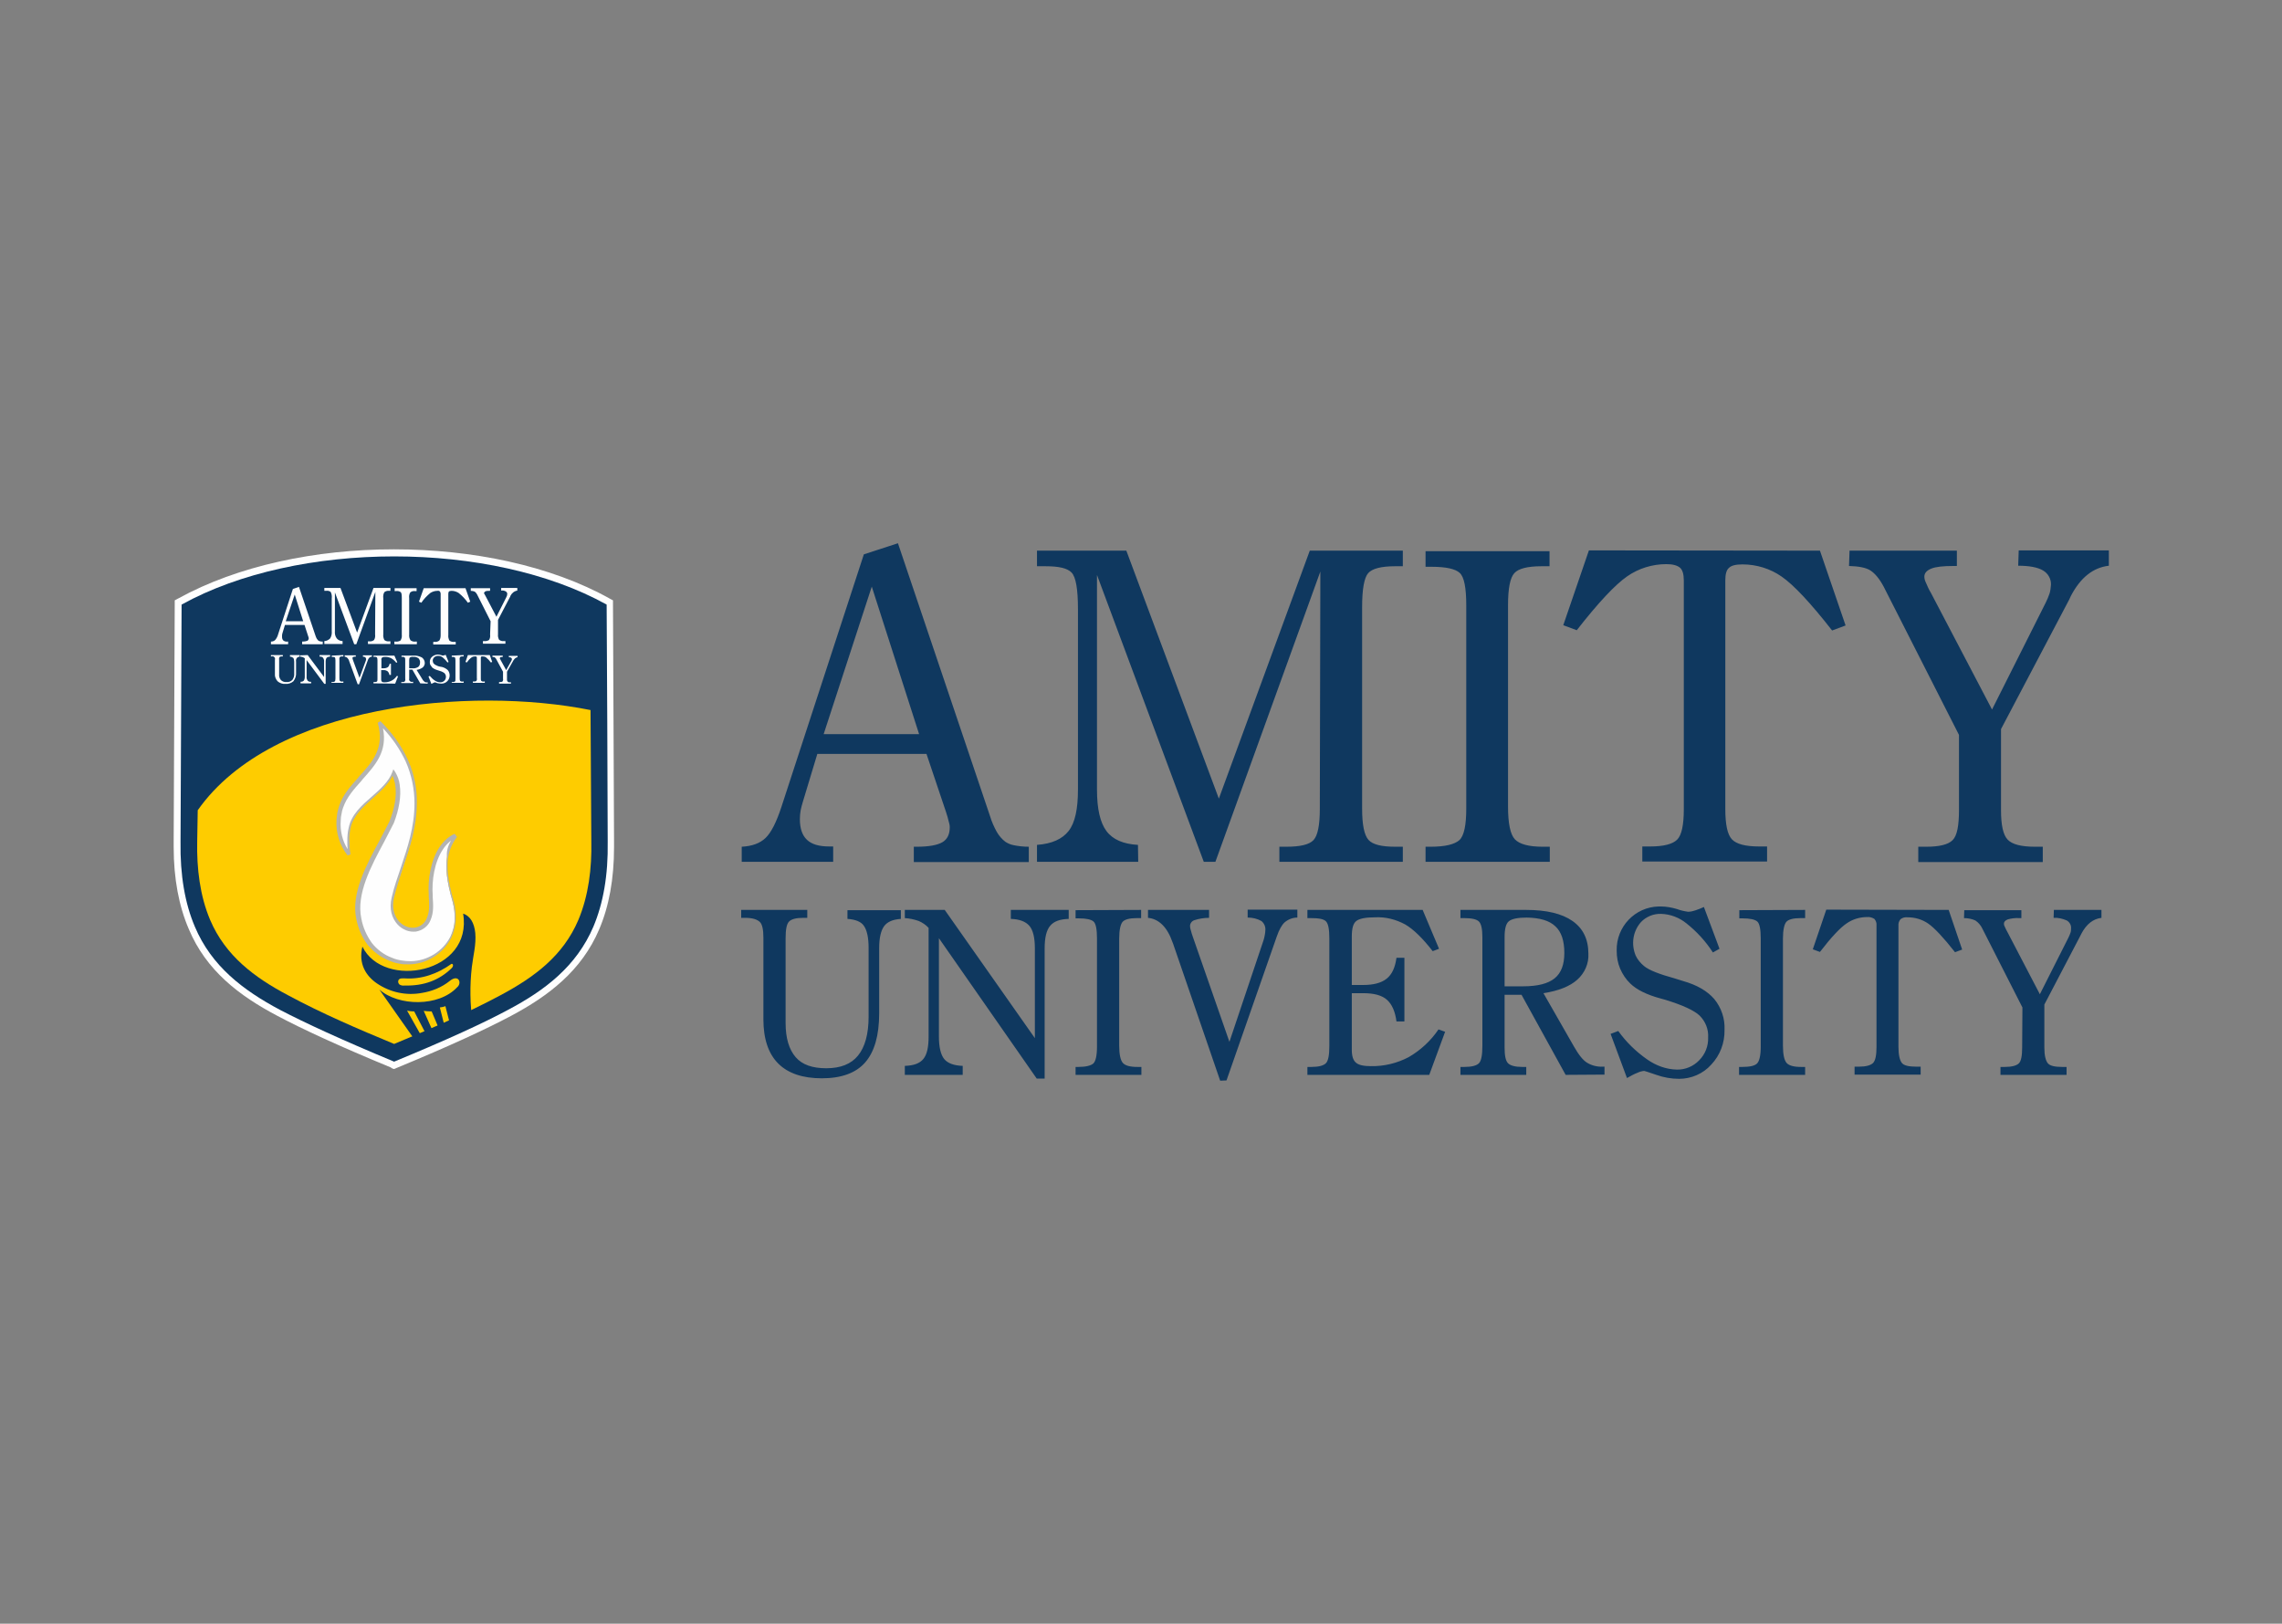
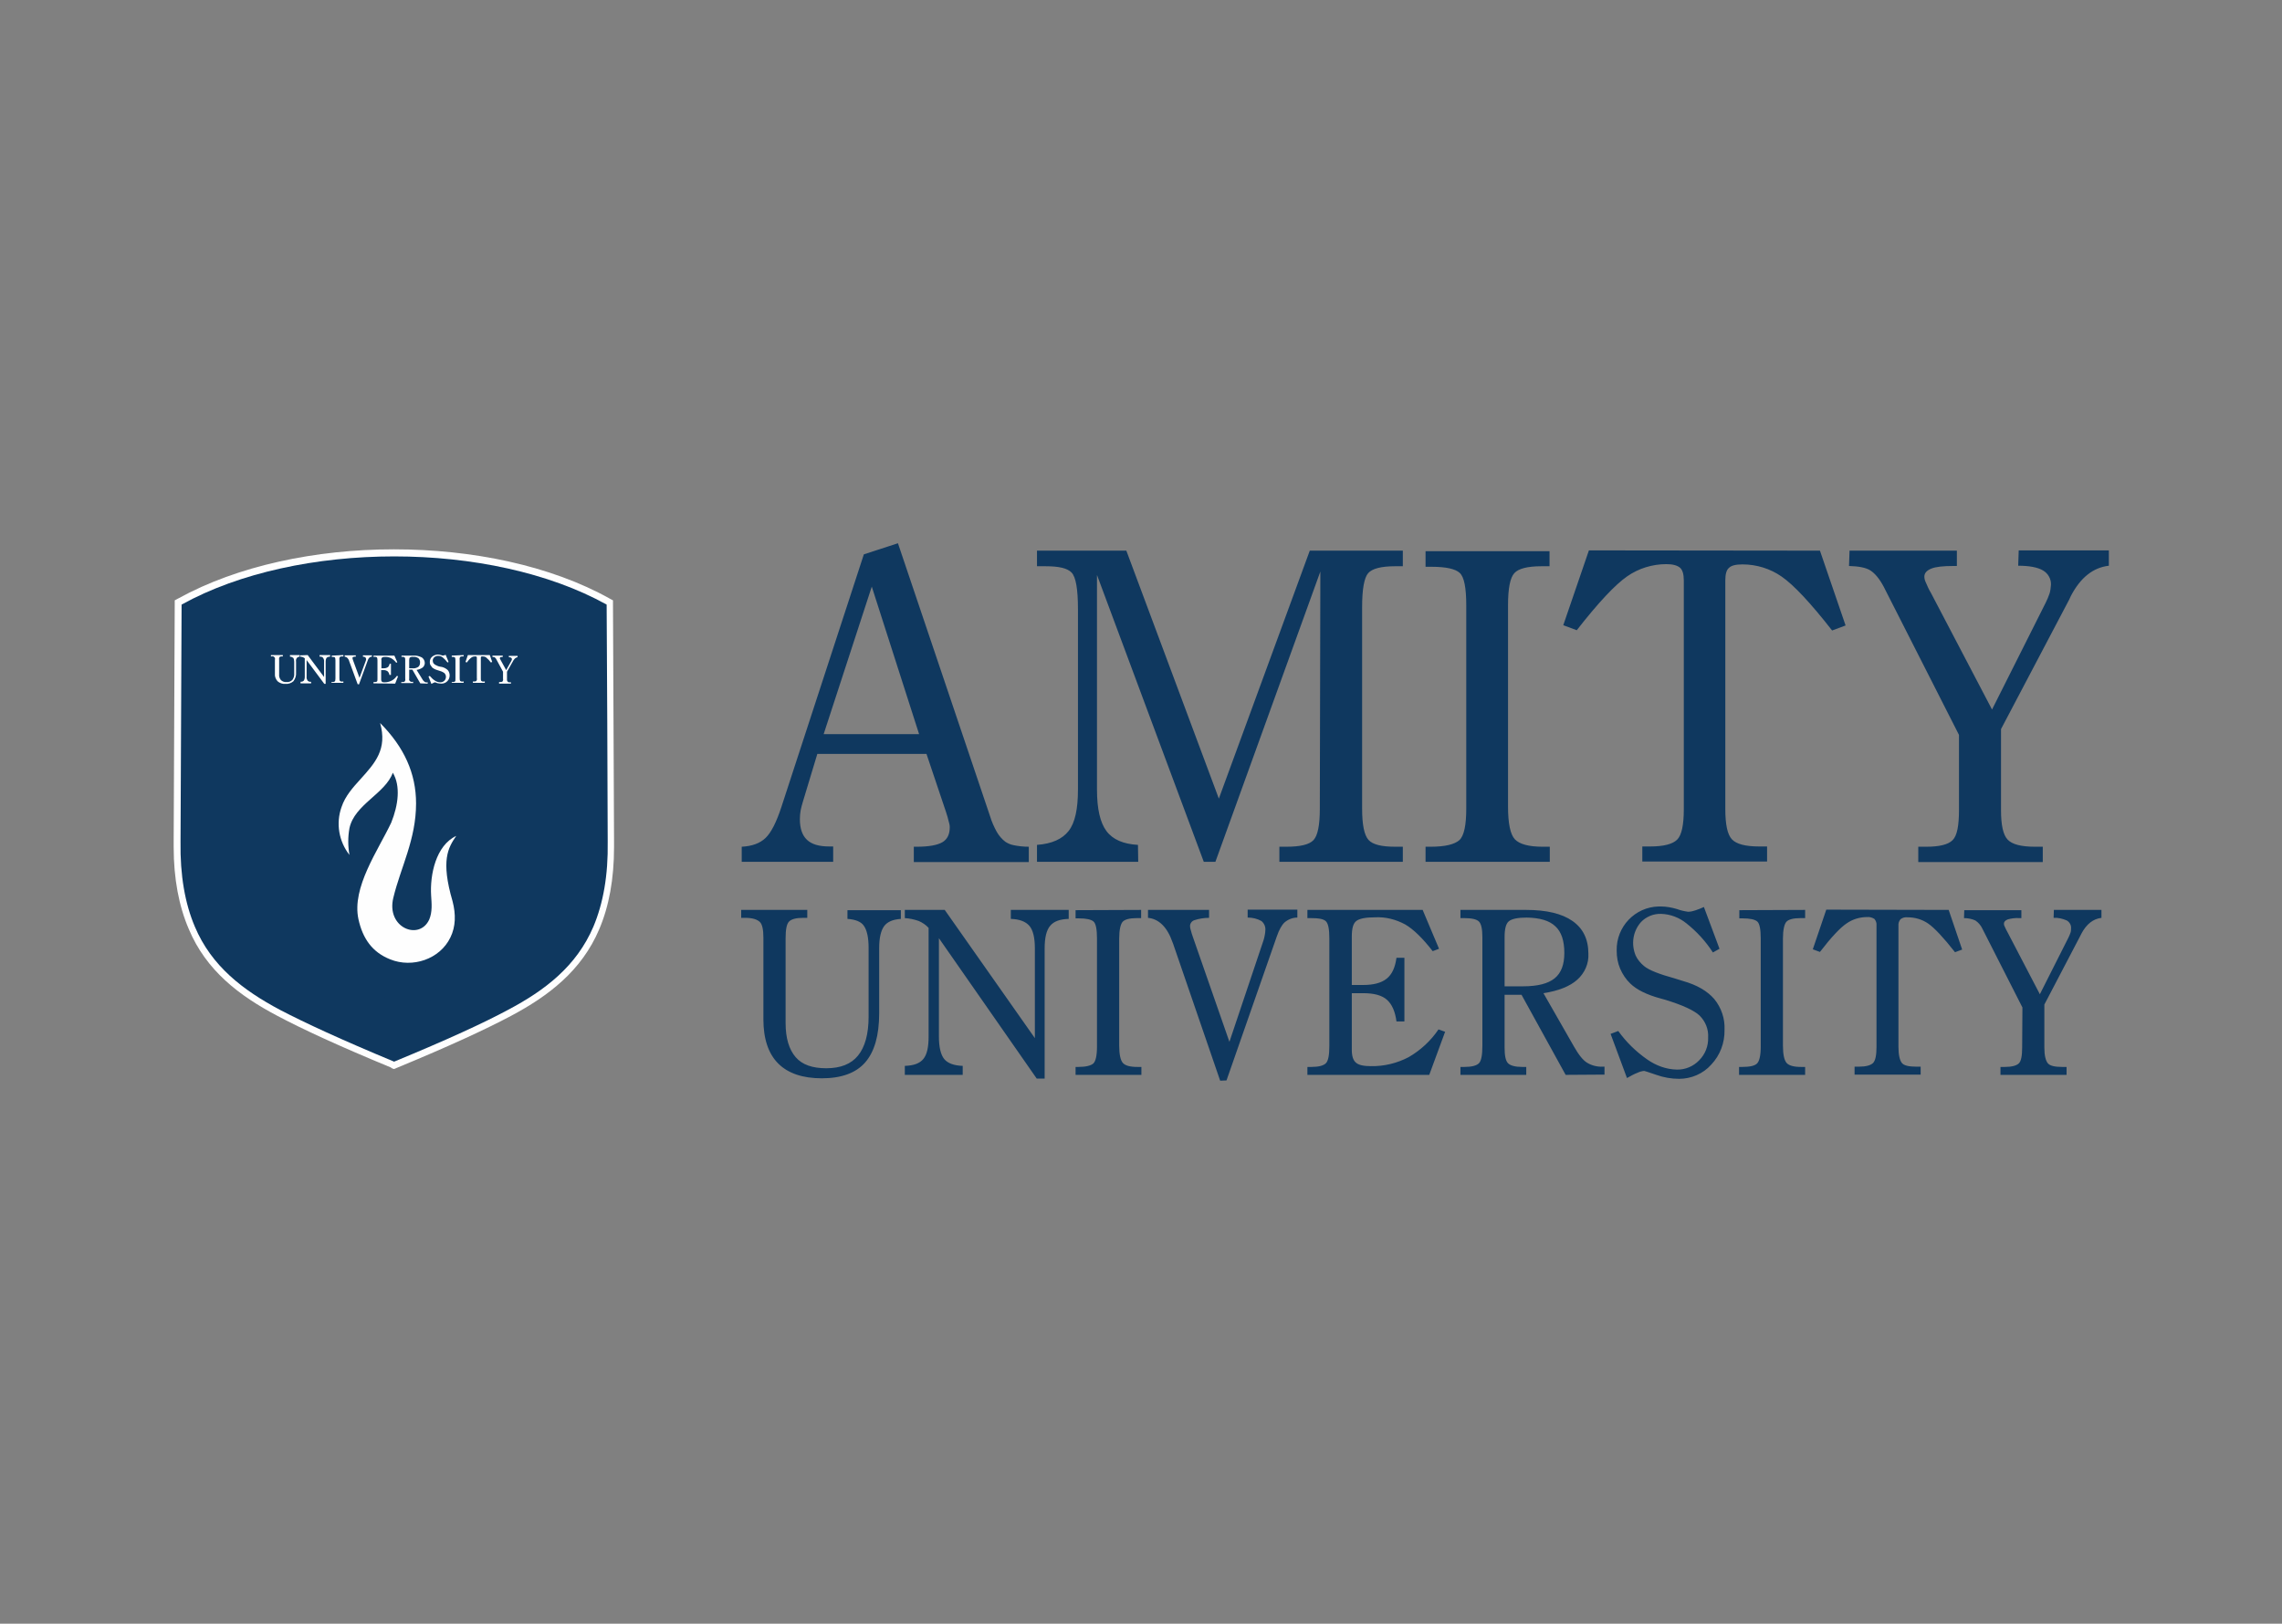
<svg xmlns="http://www.w3.org/2000/svg" version="1.0" id="Layer_1" x="0px" y="0px" viewBox="0 0 863.3 614.2" style="enable-background:new 0 0 863.3 614.2;" xml:space="preserve">
  <rect x="0" y="0" width="863.3" height="614.2" fill="#808080" stroke="none" />
  <style type="text/css">
	.st0{fill:#0F385F;}
	.st1{fill:#FEFEFE;}
	.st2{fill:#FECC00;}
	.st3{fill:#B2B3B3;}
</style>
  <path class="st0" d="M765.1,381.1L750,351.4c-0.6-1.3-1.5-2.4-2.7-3.2c-1.3-0.6-2.8-0.9-4.3-0.9l0.1-3h21.6v3h-0.8  c-1.5-0.1-3,0.1-4.4,0.5c-0.9,0.4-1.4,0.9-1.4,1.6c0,0.4,0.1,0.8,0.3,1.1c0.3,0.7,0.7,1.5,1.1,2.2l12.2,23.4l10.8-21.4  c0.3-0.6,0.6-1.3,0.8-1.9c0.2-0.6,0.2-1.1,0.2-1.7c0.1-1.2-0.6-2.3-1.6-2.9c-1.6-0.7-3.3-1.1-5-1l0.1-3H795v3  c-3.2,0.4-5.7,2.4-7.6,6l-0.4,0.8L773.4,380v16.3c0,3,0.5,4.9,1.3,5.9s2.7,1.4,5.5,1.4h1.6v3h-25v-3h1.6c2.7,0,4.4-0.5,5.3-1.3  s1.3-2.9,1.3-6L765.1,381.1z M737.2,344.2l5.1,15l-2.7,1c-4.4-5.6-7.8-9.2-10.1-10.8c-2.3-1.6-5-2.4-7.8-2.4c-1-0.1-1.9,0.1-2.7,0.7  c-0.6,0.7-0.9,1.6-0.8,2.5V396c0,3.1,0.5,5.1,1.3,6.1s2.7,1.4,5.5,1.4h1.6v3h-25v-3h1.6c2.7,0,4.5-0.5,5.4-1.4s1.3-3,1.3-6.1v-45.9  c0.1-0.9-0.2-1.8-0.8-2.5c-0.8-0.5-1.8-0.8-2.7-0.7c-2.8,0-5.5,0.8-7.8,2.4c-2.4,1.6-5.8,5.2-10.1,10.8l-2.7-1l5.1-15L737.2,344.2z   M682.9,344.2v3.1h-1.7c-2.8,0-4.6,0.5-5.4,1.4s-1.3,3.1-1.3,6.4v40.4c0,3.4,0.5,5.6,1.4,6.6s2.7,1.5,5.5,1.5h1.5v3h-25v-3h1.1  c2.9,0,4.8-0.4,5.7-1.3c0.9-0.9,1.4-3,1.4-6.4v-40.8c0-3.5-0.4-5.7-1.3-6.5c-0.9-0.8-2.8-1.2-5.6-1.2H658v-3.1L682.9,344.2z   M615.5,407.8l-6.2-16.7l2.9-1.1c3,4.2,6.7,7.8,11,10.8c3.3,2.3,7.1,3.7,11.1,3.8c3.2,0.1,6.3-1.2,8.5-3.5c2.3-2.3,3.5-5.4,3.4-8.6  c0.2-3.1-1-6.1-3.2-8.3c-2.1-2-6.5-4-13-6l-1.8-0.5c-5.2-1.4-9-3.3-11.4-5.6c-1.7-1.6-3-3.6-3.9-5.7c-0.9-2.1-1.3-4.4-1.3-6.8  c-0.2-9,6.9-16.5,15.9-16.7c0.3,0,0.5,0,0.8,0c2.1,0,4.2,0.4,6.2,1c1.3,0.5,2.7,0.8,4.1,1c0.9,0,1.8-0.2,2.7-0.5  c1.1-0.4,2.3-0.8,3.3-1.3l5.9,15.8l-2.5,1.4c-2.7-4.2-6.1-7.9-10-11c-2.7-2.2-6.1-3.5-9.6-3.6c-2.9-0.1-5.7,1.1-7.6,3.1  c-3.1,3.5-3.8,8.4-2,12.7c0.7,1.5,1.8,2.8,3.1,3.9c1.9,1.6,5.8,3.1,11.6,4.7l3.2,1c5.3,1.5,9.2,3.8,11.8,6.8  c2.7,3.3,4.1,7.4,3.9,11.7c0.1,4.9-1.7,9.6-5,13.1c-3.1,3.5-7.6,5.4-12.2,5.4c-2.9,0-5.8-0.5-8.6-1.5c-2.9-1-4.5-1.5-4.6-1.5  c-0.9,0.1-1.7,0.3-2.5,0.7C618.1,406.3,616.8,407.1,615.5,407.8 M569.2,373.1h7c5.5,0,9.4-1,11.9-3s3.7-5.2,3.7-9.6  c0-4.6-1.1-8-3.4-10.1c-2.3-2.2-5.9-3.2-10.8-3.3c-3.5,0-5.7,0.5-6.8,1.4s-1.6,2.9-1.6,6L569.2,373.1z M592.3,406.6l-16.7-30.3h-6.4  v20c0,3,0.4,5,1.3,5.9s2.7,1.4,5.4,1.4h1.5v3h-24.9v-3h1.5c2.8,0,4.6-0.5,5.5-1.4s1.3-3.2,1.3-6.7v-40.9c0-3.1-0.4-5.1-1.3-6  c-0.9-0.9-2.8-1.3-5.7-1.3h-1.3v-3.1h24.8c7.8,0,13.6,1.4,17.6,4.2c4,2.8,6,6.9,6,12.4c0.2,3.7-1.4,7.3-4.2,9.8  c-2.8,2.5-7,4.2-12.8,5.1l11.5,20.1c1.8,3.2,3.5,5.3,5,6.2c1.8,1.1,3.9,1.6,6,1.5h0.6v3L592.3,406.6z M494.6,406.6v-3h1.5  c2.8,0,4.6-0.5,5.5-1.4s1.3-3.1,1.3-6.5V355c0-3.5-0.4-5.6-1.3-6.5s-2.8-1.2-5.8-1.2h-1.2v-3.1h43.6l6.2,14.7l-2.4,0.9  c-3.8-4.9-7.3-8.3-10.4-10.1c-3.5-1.9-7.4-2.9-11.4-2.7c-3.6,0-6,0.5-7.1,1.4c-1.2,0.9-1.7,2.9-1.7,5.8v18.4h4.3  c4,0,6.9-0.8,8.9-2.4s3.2-4.2,3.7-7.9h3v24.1h-3c-0.5-3.8-1.7-6.5-3.6-8.2s-4.9-2.5-9-2.5h-4.3v21.4c0,2.4,0.5,4,1.6,4.9  c1,0.9,2.9,1.3,5.6,1.3c5,0.1,9.9-1.1,14.3-3.4c4.5-2.6,8.4-6.2,11.3-10.5l2.5,0.9l-6,16.3L494.6,406.6z M461.6,408.8L443.8,357  l-0.2-0.5c-2-5.8-5.2-8.9-9.3-9.3v-3h23.1v3c-1.9,0-3.8,0.3-5.6,0.9c-0.9,0.3-1.6,1.2-1.6,2.2c0,0.5,0.1,1.1,0.3,1.6  c0.2,0.9,0.5,1.7,0.8,2.6l13.8,39.6l12.9-38.4c0.2-0.7,0.4-1.4,0.5-2.1c0.1-0.6,0.2-1.2,0.2-1.8c0.1-1.3-0.5-2.6-1.5-3.4  c-1.6-0.9-3.4-1.3-5.2-1.3v-3h18.8v3c-1.8,0-3.5,0.7-4.8,1.8c-1.1,1-2.1,2.8-3,5.4L464,408.7L461.6,408.8z M431.7,344.2v3.1h-1.6  c-2.8,0-4.6,0.5-5.4,1.4s-1.3,3.1-1.3,6.4v40.4c0,3.4,0.5,5.6,1.4,6.6s2.7,1.5,5.5,1.5h1.5v3h-24.9v-3h1c2.9,0,4.8-0.5,5.7-1.3  s1.4-3,1.4-6.4v-40.8c0-3.5-0.4-5.7-1.3-6.5s-2.8-1.2-5.6-1.2h-1.2v-3.1L431.7,344.2z M357.4,344.2l34.1,48.5v-34  c0-4-0.7-6.9-2.1-8.5s-3.7-2.5-7-2.6v-3.4h21.9v3.4c-3.3,0.1-5.6,0.9-7,2.6c-1.4,1.6-2.1,4.5-2.1,8.5V408h-3l-37-53.1v37.2  c0,4,0.7,6.9,2,8.5s3.7,2.5,7,2.6v3.4h-21.9l0-3.4c3.3-0.1,5.6-0.9,7-2.6s2-4.5,2-8.5V351c-1-1.1-2.3-2-3.7-2.6  c-1.7-0.6-3.5-1-5.3-1.1l0-3.1H357.4z M320.6,347.6v-3.3h20.2v3.3c-3,0.2-5.1,1.1-6.3,2.7c-1.2,1.6-1.9,4.4-1.9,8.3v24.7  c0,8.4-1.8,14.6-5.3,18.6c-3.5,4-9,6-16.4,6c-7.3,0-12.8-1.9-16.5-5.6c-3.7-3.7-5.6-9.3-5.6-16.7v-30.9c0-3-0.4-5.1-1.4-6  s-2.7-1.5-5.5-1.5h-1.5v-3h25v3h-1.5c-2.8,0-4.5,0.5-5.4,1.4s-1.3,3-1.3,6.3v32.1c0,5.7,1.3,10,3.8,12.9s6.4,4.2,11.6,4.2  c5.4,0,9.4-1.6,12-4.8s4-8.1,4-14.7v-26c0-3.9-0.6-6.7-1.8-8.4C325.8,348.7,323.7,347.8,320.6,347.6" />
  <path class="st0" d="M741.1,278l-28.5-56.1c-1.6-3-3.3-5-5-6.1s-4.5-1.6-8.1-1.7l0.2-5.8h40.6v5.8h-1.4c-3.8,0-6.6,0.3-8.3,1  s-2.6,1.7-2.6,3c0,0.7,0.2,1.5,0.5,2.1c0.6,1.4,1.2,2.8,2,4.1l23.1,44.1l20.3-40.4c0.6-1.2,1.1-2.4,1.5-3.6c0.3-1,0.4-2.1,0.5-3.2  c0.1-2.2-1.1-4.3-3-5.4c-2-1.2-5.2-1.8-9.4-1.8l0.2-5.8h34.1v5.8c-6,0.7-10.7,4.5-14.3,11.3c-0.3,0.7-0.6,1.2-0.7,1.5L757,275.8  v30.7c0,5.6,0.8,9.3,2.5,11.1s5.1,2.7,10.3,2.7h3v5.8h-47.1v-5.8h3c5,0,8.3-0.8,10-2.5s2.4-5.5,2.4-11.4L741.1,278z M688.5,208.3  l9.7,28.3l-5.1,1.9c-8.2-10.5-14.6-17.3-19.1-20.4c-4.3-3-9.5-4.6-14.8-4.6c-2.5,0-4.2,0.4-5.1,1.3c-1,0.8-1.4,2.5-1.4,4.8v86.4  c0,5.9,0.8,9.7,2.5,11.5s5.1,2.7,10.3,2.7h3v5.7h-47.2v-5.7h3c5.1,0,8.5-0.9,10.2-2.6c1.7-1.7,2.5-5.6,2.5-11.5v-86.6  c0-2.3-0.5-4-1.5-4.8s-2.6-1.3-5.1-1.3c-5.3,0-10.5,1.6-14.8,4.6c-4.5,3.1-10.9,9.9-19.1,20.4l-5.1-1.9l9.7-28.3L688.5,208.3z   M586.2,208.3v5.9h-3.1c-5.2,0-8.7,0.9-10.2,2.6c-1.6,1.7-2.4,5.8-2.4,12.1v76.2c0,6.5,0.9,10.6,2.6,12.4c1.7,1.8,5.2,2.8,10.4,2.8  h2.8v5.7h-47v-5.7h2c5.4,0,9-0.9,10.8-2.5c1.8-1.7,2.6-5.7,2.6-12v-76.8c0-6.7-0.8-10.8-2.5-12.3c-1.6-1.5-5.2-2.3-10.6-2.3h-2.3  v-5.9H586.2z M499.5,216.2L459.8,326h-4.4L415,217.5v81.2c0,7.3,1.2,12.5,3.6,15.7s6.4,4.9,11.9,5.2l0.1,6.4h-38.3v-6.4  c5.6-0.4,9.6-2.2,12-5.3c2.4-3.1,3.5-8.3,3.5-15.6v-68.3c0-7.6-0.8-12.1-2.4-13.8s-4.9-2.4-9.8-2.4h-3.3v-5.9h33.8l35,93.8  l34.4-93.8h35.2v5.9h-3c-5.2,0-8.6,0.9-10.1,2.6s-2.3,6-2.3,12.8v76.3c0,6.1,0.8,10,2.4,11.8s5,2.6,10,2.6h3v5.7h-46.7v-5.7h2.7  c5.2,0,8.6-0.8,10.2-2.5s2.4-5.6,2.4-11.8L499.5,216.2z M280.6,326v-5.7c3.9-0.2,6.9-1.3,9-3.3s4.1-5.9,6-11.7l31.2-95.6l12.9-4.2  l34.9,103.4c0.6,2,1.5,4,2.5,5.8c0.8,1.4,1.9,2.7,3.2,3.7c0.9,0.6,2,1.1,3.1,1.3c1.9,0.4,3.8,0.6,5.8,0.6v5.8h-43.5v-5.8h1.1  c4.6,0,7.8-0.6,9.7-1.7s2.8-3,2.8-5.7c0-0.8-0.2-1.5-0.4-2.2c-0.2-1-0.6-2.2-1-3.5l-7.4-22h-41.3l-5.5,18.2c-0.3,1-0.6,2.1-0.8,3.1  c-0.2,1.1-0.3,2.3-0.3,3.4c0,3.5,0.9,6.1,2.7,7.8c1.8,1.7,4.6,2.5,8.3,2.5h1.6v5.8L280.6,326z M311.6,277.7h36.1l-17.9-55.8  L311.6,277.7z" />
  <path class="st1" d="M149.1,401.6l-1-2.4c20-8.3,33.7-14.6,42.9-19.5c13.8-7.3,25.1-16,31.1-30.3c3.4-8,5.2-17.5,5.2-29.1  c0-0.7,0-1.3,0-2l0,0l-0.4-89.7h2.6l-1.2,2.3c-21.4-11.9-50.2-17.9-79.1-17.9s-57.8,6-79.1,17.9l-1.3-2.3h2.6  c-0.1,29.9-0.3,59.8-0.4,89.7l0,0c0,0.7,0,1.3,0,2c0,11.6,1.9,21.1,5.2,29.1c6.1,14.3,17.3,22.9,31.1,30.3  c9.2,4.9,22.8,11.2,42.9,19.5L149.1,401.6l-1-2.4L149.1,401.6l-1,2.3c-20.1-8.3-33.9-14.7-43.3-19.7c-14.2-7.5-26.8-17-33.4-32.8  c-3.7-8.6-5.7-19-5.7-31c0-0.7,0-1.4,0-2.1l2.6,0h-2.6c0.1-29.9,0.3-59.8,0.4-89.7v-1.5l1.3-0.7c22.5-12.4,52-18.6,81.6-18.6  s59.2,6.1,81.6,18.6l1.3,0.7v1.5c0.1,29.9,0.3,59.8,0.4,89.7h-2.6h2.6c0,0.7,0,1.4,0,2.1c0,12.1-1.9,22.4-5.6,31.1  c-6.7,15.8-19.3,25.3-33.4,32.8c-9.4,5-23.2,11.4-43.3,19.7l-1,0.4l-1-0.4L149.1,401.6z" />
  <path class="st0" d="M149.1,401.6c20.1-8.3,33.8-14.6,43.1-19.6c14-7.4,25.9-16.5,32.3-31.5c3.7-8.8,5.6-19.4,5.4-32.1  c-0.1-29.9-0.2-59.8-0.4-89.7c-43.8-24.3-116.9-24.3-160.8,0l-0.4,89.7c-0.2,12.7,1.7,23.4,5.4,32.1C80,365.5,92,374.6,105.9,382  C115.3,386.9,128.9,393.2,149.1,401.6" />
-   <path class="st1" d="M108.1,235h6.6l-3.2-10.1L108.1,235z M102.5,243.7v-1c0.6,0,1.2-0.2,1.6-0.6c0.5-0.6,0.9-1.3,1.1-2.1l5.6-17.2  l2.3-0.8l6.3,18.6c0.1,0.4,0.3,0.7,0.5,1.1l0.6,0.7l0.6,0.2c0.3,0.1,0.7,0.1,1,0.1v1h-7.8v-1h0.2c0.6,0,1.2-0.1,1.8-0.3  c0.3-0.2,0.5-0.6,0.5-1l-0.1-0.4l-0.2-0.6l-1.3-4h-7.4l-1,3.3l-0.1,0.6v0.6c0,0.5,0.1,1,0.5,1.4c0.4,0.3,1,0.5,1.5,0.4h0.3v1  L102.5,243.7z M142,223.9l-7.2,19.8H134l-7.3-19.6v14.6c-0.1,1,0.1,2,0.7,2.8c0.5,0.6,1.3,1,2.2,1v1.1h-6.9v-1.1  c0.8,0,1.6-0.4,2.2-1c0.5-0.8,0.7-1.8,0.6-2.8v-12.3c0.1-0.9,0-1.7-0.4-2.5c-0.5-0.4-1.2-0.5-1.8-0.4h-0.6v-1.1h6.1l6.3,16.9  l6.2-16.9h6.4v1.1h-0.5c-0.6-0.1-1.3,0.1-1.8,0.5c-0.4,0.7-0.5,1.5-0.4,2.3V240c-0.1,0.7,0.1,1.5,0.4,2.1c0.5,0.4,1.2,0.6,1.8,0.5  h0.5v1h-8.5v-1h0.5c0.6,0.1,1.3-0.1,1.8-0.5c0.4-0.6,0.5-1.4,0.4-2.1L142,223.9z M157.6,222.5v1.1h-0.6c-0.7-0.1-1.3,0.1-1.8,0.5  c-0.4,0.7-0.5,1.4-0.4,2.2v13.7c-0.1,0.8,0.1,1.6,0.5,2.2c0.5,0.4,1.2,0.6,1.9,0.5h0.5v1h-8.5v-1h0.4c0.7,0.1,1.4-0.1,1.9-0.4  c0.4-0.6,0.6-1.4,0.5-2.2v-13.9c0-1.2-0.1-1.9-0.4-2.2c-0.6-0.4-1.2-0.5-1.9-0.4h-0.4v-1.1H157.6z M176.1,222.5l1.8,5.1l-0.9,0.4  c-1-1.4-2.1-2.6-3.5-3.7c-0.8-0.5-1.7-0.8-2.7-0.8c-0.3,0-0.7,0.1-0.9,0.2c-0.2,0.2-0.3,0.5-0.3,0.9v15.6c-0.1,0.7,0.1,1.5,0.4,2.1  c0.5,0.4,1.2,0.6,1.9,0.5h0.5v1h-8.5v-1h0.5c0.6,0.1,1.3-0.1,1.8-0.5c0.4-0.6,0.5-1.3,0.5-2.1v-15.6c0-0.3-0.1-0.6-0.3-0.9  c-0.3-0.2-0.6-0.3-0.9-0.2c-1,0-1.9,0.3-2.7,0.8c-1.3,1.1-2.5,2.3-3.4,3.7l-0.9-0.4l1.8-5.1H176.1z M185.6,235l-5.1-10.1  c-0.2-0.4-0.5-0.8-0.9-1.1c-0.5-0.2-1-0.3-1.5-0.3v-1h7.3v1h-0.3c-0.5,0-1,0-1.5,0.2l-0.5,0.5l0.1,0.4l0.4,0.7l4.2,8l3.7-7.3  l0.3-0.7l0.1-0.6c0-0.4-0.2-0.8-0.6-1c-0.5-0.3-1.1-0.4-1.7-0.3v-1h6.1v1c-1.2,0.2-2.1,1-2.6,2l-0.1,0.3l-4.6,8.8v5.5  c-0.1,0.7,0.1,1.4,0.4,2c0.5,0.4,1.2,0.6,1.9,0.5h0.5v1h-8.5v-1h0.5c0.6,0.1,1.3-0.1,1.8-0.4c0.4-0.6,0.5-1.3,0.4-2.1L185.6,235z" />
  <path class="st1" d="M109.7,248.4v-0.6h3.7v0.6c-0.4,0-0.8,0.2-1.1,0.5c-0.3,0.4-0.4,0.9-0.3,1.4v4.2c0.1,1.1-0.3,2.3-1,3.2  c-0.8,0.7-1.9,1.1-3,1c-1.1,0.1-2.2-0.3-3-1c-0.7-0.8-1.1-1.8-1-2.8v-5.3c0.2-0.5-0.1-1.1-0.6-1.3c-0.2-0.1-0.4-0.1-0.6,0h-0.3v-0.5  h4.5v0.5h-0.2c-0.4,0-0.7,0-1,0.2c-0.2,0.3-0.3,0.7-0.2,1.1v5.5c-0.1,0.8,0.2,1.6,0.7,2.2c0.6,0.5,1.3,0.8,2.1,0.7  c0.8,0.1,1.6-0.2,2.2-0.8c0.5-0.7,0.8-1.6,0.7-2.5v-4.4c0-0.5-0.1-1-0.3-1.4C110.6,248.6,110.2,248.4,109.7,248.4 M116.4,247.8  l6.2,8.3v-5.8c0.1-0.5-0.1-1-0.4-1.5c-0.3-0.3-0.8-0.5-1.3-0.4v-0.6h4v0.6c-0.5,0-0.9,0.1-1.3,0.4c-0.3,0.4-0.4,0.9-0.4,1.5v8.4  h-0.5l-6.7-9v6.3c-0.1,0.5,0.1,1,0.4,1.5c0.3,0.3,0.8,0.5,1.3,0.4v0.6h-4v-0.6c0.5,0,0.9-0.1,1.2-0.4c0.3-0.4,0.4-0.9,0.4-1.5v-7  l-0.7-0.4c-0.3-0.1-0.7-0.2-1-0.2v-0.5L116.4,247.8z M129.9,247.8v0.5h-0.3c-0.4,0-0.7,0-1,0.2c-0.2,0.3-0.3,0.7-0.2,1.1v6.9  c0,0.4,0,0.8,0.2,1.1c0.3,0.2,0.6,0.3,1,0.2h0.3v0.5h-4.5V258h0.2c0.3,0,0.7,0,1-0.2c0.2-0.1,0.3-0.5,0.3-1.1v-6.9  c0-0.6-0.1-1-0.2-1.1c-0.3-0.2-0.7-0.2-1-0.2h-0.2v-0.5L129.9,247.8z M135.3,258.8l-3.2-8.7V250c-0.4-1-0.9-1.5-1.7-1.6v-0.5h4.2  v0.5c-0.3,0-0.7,0-1,0.1l-0.3,0.4l0.1,0.3l0.1,0.4l2.5,6.8l2.4-6.5l0.1-0.4v-0.3l-0.3-0.6c-0.3-0.1-0.6-0.2-0.9-0.2v-0.5h3.4v0.5  c-0.3,0-0.6,0.1-0.9,0.3c-0.3,0.3-0.5,0.6-0.6,0.9l-3.4,9.3L135.3,258.8z M141.3,258.5V258h0.3c0.4,0,0.7,0,1-0.2  c0.2-0.2,0.2-0.5,0.2-1.1v-6.9c0-0.6-0.1-1-0.2-1.1c-0.3-0.2-0.7-0.3-1.1-0.2h-0.2v-0.5h7.9l1.1,2.5l-0.4,0.2  c-0.5-0.7-1.2-1.3-1.9-1.7c-0.6-0.3-1.3-0.5-2.1-0.5c-0.4,0-0.9,0-1.3,0.2c-0.3,0.3-0.4,0.6-0.3,1v3.1h0.8c0.6,0,1.1-0.1,1.6-0.4  c0.4-0.3,0.6-0.8,0.7-1.3h0.5v4.2h-0.6c0-0.5-0.3-1-0.7-1.4c-0.5-0.3-1.1-0.5-1.6-0.4h-0.8v3.6c0,0.3,0.1,0.6,0.3,0.8  c0.3,0.2,0.7,0.2,1,0.2c0.9,0,1.8-0.2,2.6-0.6c0.8-0.4,1.5-1,2-1.8l0.5,0.1l-1.1,2.8L141.3,258.5z M159,258.5l-3-5.2h-1.2v3.4  c-0.2,0.5,0.2,1.1,0.7,1.2c0.2,0.1,0.4,0.1,0.5,0h0.3v0.5h-4.5V258h0.3c0.4,0,0.7,0,1-0.2c0.2-0.3,0.3-0.7,0.2-1.1v-7  c0-0.4,0-0.7-0.2-1c-0.3-0.2-0.7-0.3-1-0.2h-0.2v-0.5h4.5c1.1-0.1,2.2,0.2,3.2,0.7c0.7,0.5,1.1,1.3,1.1,2.1c0,0.6-0.3,1.3-0.8,1.7  c-0.7,0.5-1.5,0.8-2.3,0.9l2.1,3.4c0.2,0.4,0.5,0.8,0.9,1.1c0.3,0.2,0.7,0.3,1.1,0.2h0.1v0.5L159,258.5z M154.8,252.8h1.2  c0.8,0.1,1.5-0.1,2.2-0.5c0.5-0.4,0.7-1,0.7-1.6c0.1-0.6-0.2-1.3-0.6-1.7c-0.6-0.4-1.3-0.6-2-0.5c-0.4-0.1-0.8,0-1.2,0.2  c-0.2,0.1-0.3,0.5-0.3,1L154.8,252.8z M163.2,258.7l-1.1-2.8l0.5-0.2c0.6,0.7,1.2,1.3,2,1.8c0.6,0.4,1.3,0.6,2,0.6  c0.6,0,1.1-0.2,1.5-0.6c0.4-0.4,0.6-0.9,0.6-1.5c0-0.5-0.2-1-0.6-1.4c-0.7-0.5-1.5-0.8-2.3-1l-0.3-0.1c-0.7-0.2-1.4-0.5-2-1l-0.7-1  c-0.2-0.4-0.2-0.8-0.2-1.1c0-0.8,0.3-1.5,0.9-2c0.6-0.5,1.4-0.8,2.2-0.8c0.4,0,0.8,0.1,1.1,0.2c0.2,0.1,0.5,0.1,0.7,0.2l0.5-0.1  l0.6-0.2l1.1,2.7l-0.4,0.2c-0.5-0.7-1.1-1.3-1.8-1.9c-0.5-0.4-1.1-0.6-1.8-0.6c-0.5,0-1,0.2-1.4,0.5c-0.4,0.4-0.6,0.8-0.6,1.4  l0.2,0.8l0.6,0.6c0.7,0.4,1.4,0.7,2.1,0.8l0.6,0.1c0.8,0.2,1.6,0.6,2.2,1.2c0.5,0.6,0.7,1.3,0.7,2c0,0.8-0.3,1.6-0.9,2.2  c-0.6,0.6-1.4,0.9-2.2,0.9c-0.5,0-1.1-0.1-1.6-0.2c-0.5-0.2-0.8-0.3-0.8-0.3l-0.4,0.1L163.2,258.7z M175.4,247.8v0.5h-0.3  c-0.4,0-0.7,0-1,0.2c-0.2,0.3-0.3,0.7-0.2,1.1v6.9c0,0.4,0,0.8,0.2,1.1c0.3,0.2,0.6,0.3,1,0.2h0.3v0.5h-4.5V258h0.2  c0.3,0,0.7,0,1-0.2c0.2-0.1,0.2-0.5,0.2-1.1v-6.9c0-0.6-0.1-1-0.2-1.1c-0.3-0.2-0.7-0.2-1-0.2h-0.2v-0.5L175.4,247.8z M185.3,247.8  l0.9,2.6l-0.5,0.2c-0.5-0.7-1.1-1.3-1.8-1.9c-0.4-0.3-0.9-0.4-1.4-0.4l-0.5,0.1l-0.1,0.4v7.8c0,0.4,0,0.7,0.2,1  c0.3,0.2,0.6,0.3,1,0.2h0.3v0.5h-4.5v-0.5h0.3c0.4,0,0.7,0,1-0.2c0.2-0.3,0.3-0.6,0.2-1v-7.8l-0.1-0.4l-0.5-0.1  c-0.5,0-1,0.1-1.4,0.4c-0.7,0.5-1.3,1.2-1.8,1.9l-0.5-0.2l0.9-2.6L185.3,247.8z M190.3,254.1l-2.7-5l-0.5-0.5l-0.8-0.1v-0.5h3.9v0.5  h-0.1l-0.8,0.1l-0.2,0.3v0.2l0.2,0.4l2.2,4l2-3.6l0.1-0.3l0.1-0.3l-0.3-0.5c-0.3-0.1-0.6-0.2-0.9-0.2v-0.5h3.3v0.5  c-0.6,0.1-1.1,0.5-1.4,1l-0.1,0.1l-2.5,4.4v2.8c-0.1,0.5,0.2,1.1,0.7,1.2c0.2,0,0.4,0,0.5,0h0.3v0.5h-4.5V258h0.3c0.3,0,0.7,0,1-0.2  c0.2-0.3,0.3-0.6,0.2-1L190.3,254.1z" />
-   <path class="st2" d="M149.1,394.9c13.5-5.6,27.3-11.5,40.2-18.4s23.7-14.9,29.5-28.5c3.9-9.3,5.1-19.6,4.9-29.6v-0.1l-0.3-49.7  c-45.3-9.1-120.3-2.4-148.6,37.9l-0.2,11.8v0.1c-0.2,10,1,20.4,4.9,29.6c5.8,13.6,16.8,21.8,29.5,28.5  C121.8,383.4,135.6,389.3,149.1,394.9" />
  <path class="st0" d="M137.1,358.1c8,16.3,41.9,10.1,38.1-12.5c2.7,0.9,4.2,3.5,4.6,7.3c0.4,4.4-0.8,8.6-1.3,12.9  c-0.8,7-0.7,14.1,0.3,21c-2.4,1.5-5,2.7-7.8,3.6c-0.8-3.2-1.7-6.6-2.5-9.8c-0.7,0.3-1.4,0.4-2.1,0.5c0.8,3.3,1.7,6.6,2.5,9.9  c-0.6,0.2-1.3,0.3-1.9,0.5c-1.2-2.9-2.4-6-3.7-8.9c-1,0-2-0.1-3-0.2c1.4,3.1,2.9,6.4,4.3,9.6c-0.9,0.2-1.9,0.3-2.8,0.4  c-1.7-3.2-3.4-6.6-5.1-9.8c-0.9,0-1.8-0.1-2.7-0.3c1.9,3.3,3.8,6.8,5.7,10.1h0.2c-1.3,0-2.5,0-3.8-0.2l-12.6-17.9  c7.2,6.4,22.5,6.6,29.4-0.8c2-1.6,0.6-5.2-2.8-2.4c-3,2.4-6.7,3.9-10.5,4.5c-5.9,1.1-12-0.2-17-3.6  C138.5,369.2,135.5,364.6,137.1,358.1 M145.8,369.8l0.4,0.6l-0.6,0.4l-0.4-0.6L145.8,369.8z M148.4,370.2c0.5,0.2,0.8,0.7,0.7,1.2  c-0.2,0.5-0.7,0.8-1.2,0.7c-0.5-0.2-0.8-0.7-0.7-1.2C147.3,370.4,147.8,370.1,148.4,370.2C148.4,370.2,148.4,370.2,148.4,370.2   M150.7,370.9c-0.2,0.5,0,1.1,0.4,1.5c0.6,0.4,1.3,0.5,2,0.4c7.2,0.2,13.1-2,17.8-6.6c0.7-0.7,0.6-1.7-0.1-1.6  c-5.3,3.8-11.3,5.9-17.6,5.5C152.4,370.1,151,369.9,150.7,370.9" />
  <path class="st1" d="M172.6,316.2c-7.7,3.6-10,14.7-9.5,22.6c0.2,3,0.5,6.1-0.7,9c-3.7,8.2-16.4,3.2-13.6-8.2  c2.8-11.6,8.6-22,8.6-35.7c0-11.3-4.5-21.3-13.6-30.4c2.8,9.9-1.9,15.1-7.3,21.1c-3,3.3-5.9,6.5-7.3,10.7c-2.2,6.2-1,13,3,18.1  c-0.6-3.4-0.6-6.8,0-10.1c1.9-9,13.6-13.1,16.4-21c3,5,2.1,12.2-0.6,18.9c-4.9,10.4-15,24.5-12.4,36.5c1.6,7.3,5.2,12.5,12,15.2  c8.4,3.4,18.8,0,22.8-8.3c2-4.1,2.1-8.7,0.8-13.7C166.7,325.5,169.5,320.7,172.6,316.2" />
-   <path class="st3" d="M172.2,315.7L172.2,315.7l0.7,0.9c-1.8,2.3-3,5.1-3.4,8c-0.5,3.6-0.1,8.6,2.1,16.1l0,0c0.7,2.4,0.9,4.9,0.8,7.4  c-0.1,2.3-0.7,4.6-1.7,6.7c-3.1,6-9.2,9.9-16,10c-1.3,0-2.6,0-3.8-0.3c-1.3-0.2-2.5-0.6-3.7-1.1l0,0c-3.2-1.3-6-3.4-8.2-6.1  c-2.1-2.8-3.5-6.1-4.2-9.6c-2.1-9.7,3.8-20.5,8.8-29.8c1.3-2.5,2.6-4.9,3.7-7.1c1.9-4.8,2.9-9.7,2.2-13.9c-0.1-0.8-0.3-1.6-0.6-2.3  l-0.4-1.1c-1.6,3.2-4.5,5.8-7.4,8.4c-3.7,3.3-7.5,6.7-8.5,11.4c-0.3,1.6-0.5,3.1-0.4,4.7c0,1.7,0.1,3.5,0.4,5.2l-1.1,0.4  c-3-3.8-4.5-8.6-4.2-13.5c0.1-0.9,0.2-1.8,0.3-2.6c0.2-0.9,0.4-1.7,0.7-2.6l0,0c1.4-4.3,4.3-7.5,7.2-10.7l0.2-0.3l0,0  c5.3-5.8,9.9-10.9,7.2-20.5l1-0.6c4.3,4.2,7.9,9.1,10.4,14.6c2.3,5.1,3.5,10.6,3.4,16.2c0,9.2-2.6,16.9-5.2,24.5  c-1.2,3.8-2.5,7.5-3.4,11.3c-1,4,0.1,7.2,1.9,9.2c0.8,0.8,1.7,1.5,2.8,1.9c1,0.4,2.1,0.5,3.1,0.4c2.1-0.3,3.9-1.7,4.6-3.7  c1.1-2.5,0.9-5.3,0.7-8v-0.7c-0.4-5.8,0.7-13.2,4.3-18.4c0.7-1,1.5-1.9,2.4-2.7c0.9-0.8,2-1.5,3.1-2 M170.6,318l-0.7,0.6  c-0.8,0.7-1.6,1.6-2.2,2.5c-3.4,4.9-4.4,12.1-4,17.6v0.7c0.2,2.9,0.4,5.8-0.8,8.6c-0.9,2.4-3.1,4-5.6,4.4c-1.2,0.1-2.5,0-3.7-0.5  c-1.2-0.5-2.3-1.2-3.2-2.2c-2.1-2.3-3.3-5.8-2.2-10.3c0.9-3.9,2.2-7.6,3.5-11.4c2.5-7.5,5.1-15.1,5.1-24.1c0-5.4-1.1-10.8-3.3-15.8  c-2.2-4.7-5.1-8.9-8.6-12.6c1.7,8.8-2.8,13.8-7.9,19.5l0,0l-0.2,0.3c-2.8,3.1-5.6,6.2-7,10.2l0,0l0,0c-0.3,0.8-0.5,1.6-0.6,2.4  c-0.2,0.8-0.3,1.6-0.3,2.5c-0.3,3.8,0.6,7.6,2.6,10.8c-0.1-1-0.1-2-0.1-3c0-1.7,0.1-3.4,0.5-5c1-5.1,5-8.6,8.9-12  c3.2-2.8,6.3-5.6,7.6-9.1l0.4-1.1l0.7,1l0,0l0,0c0.4,0.7,0.8,1.5,1.1,2.3c0.3,0.8,0.5,1.7,0.6,2.5c0.7,4.4-0.3,9.6-2.2,14.5l0,0l0,0  c-1.1,2.2-2.4,4.6-3.7,7.2c-4.9,9.1-10.6,19.7-8.6,29c0.6,3.3,2,6.4,3.9,9.1c2,2.6,4.7,4.6,7.7,5.7l0,0c1.1,0.5,2.3,0.8,3.5,1  c1.2,0.2,2.4,0.3,3.6,0.3c6.3-0.1,12.1-3.7,15-9.3l0,0c0.9-2,1.5-4.1,1.6-6.3c0.1-2.4-0.2-4.7-0.8-7c-2.3-7.8-2.7-12.9-2.1-16.6  C168.8,322,169.5,319.9,170.6,318" />
</svg>